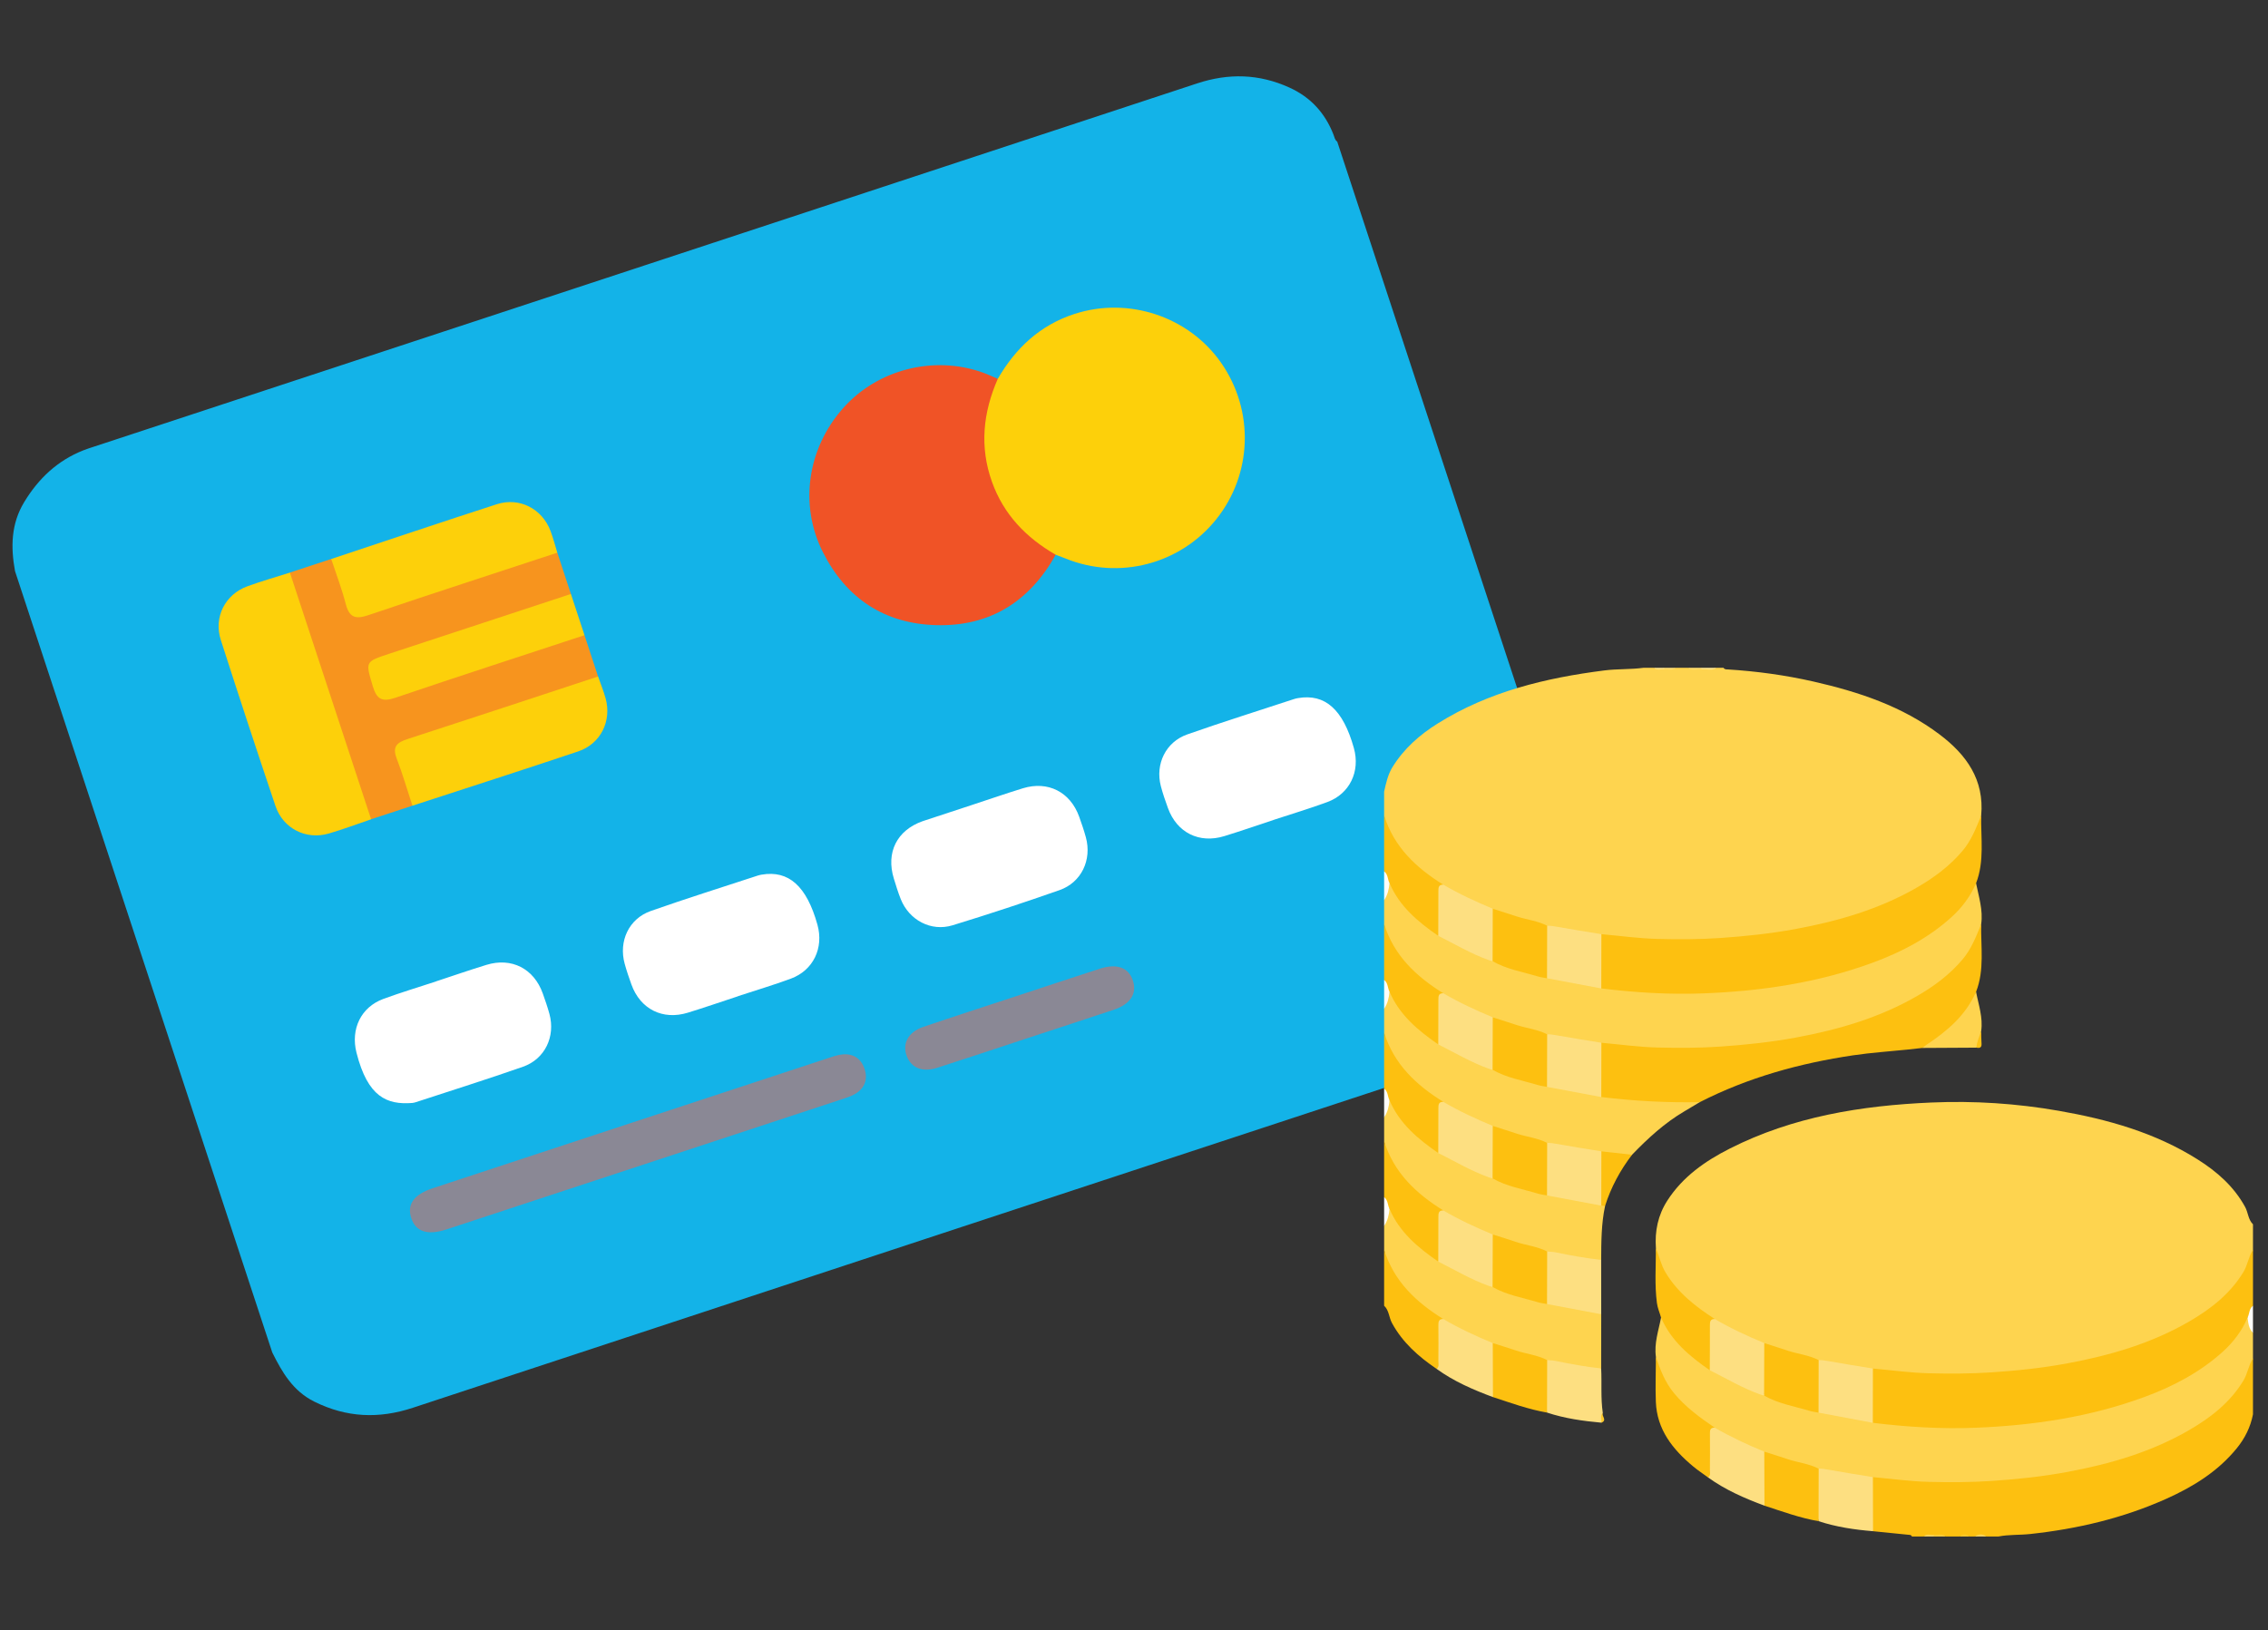
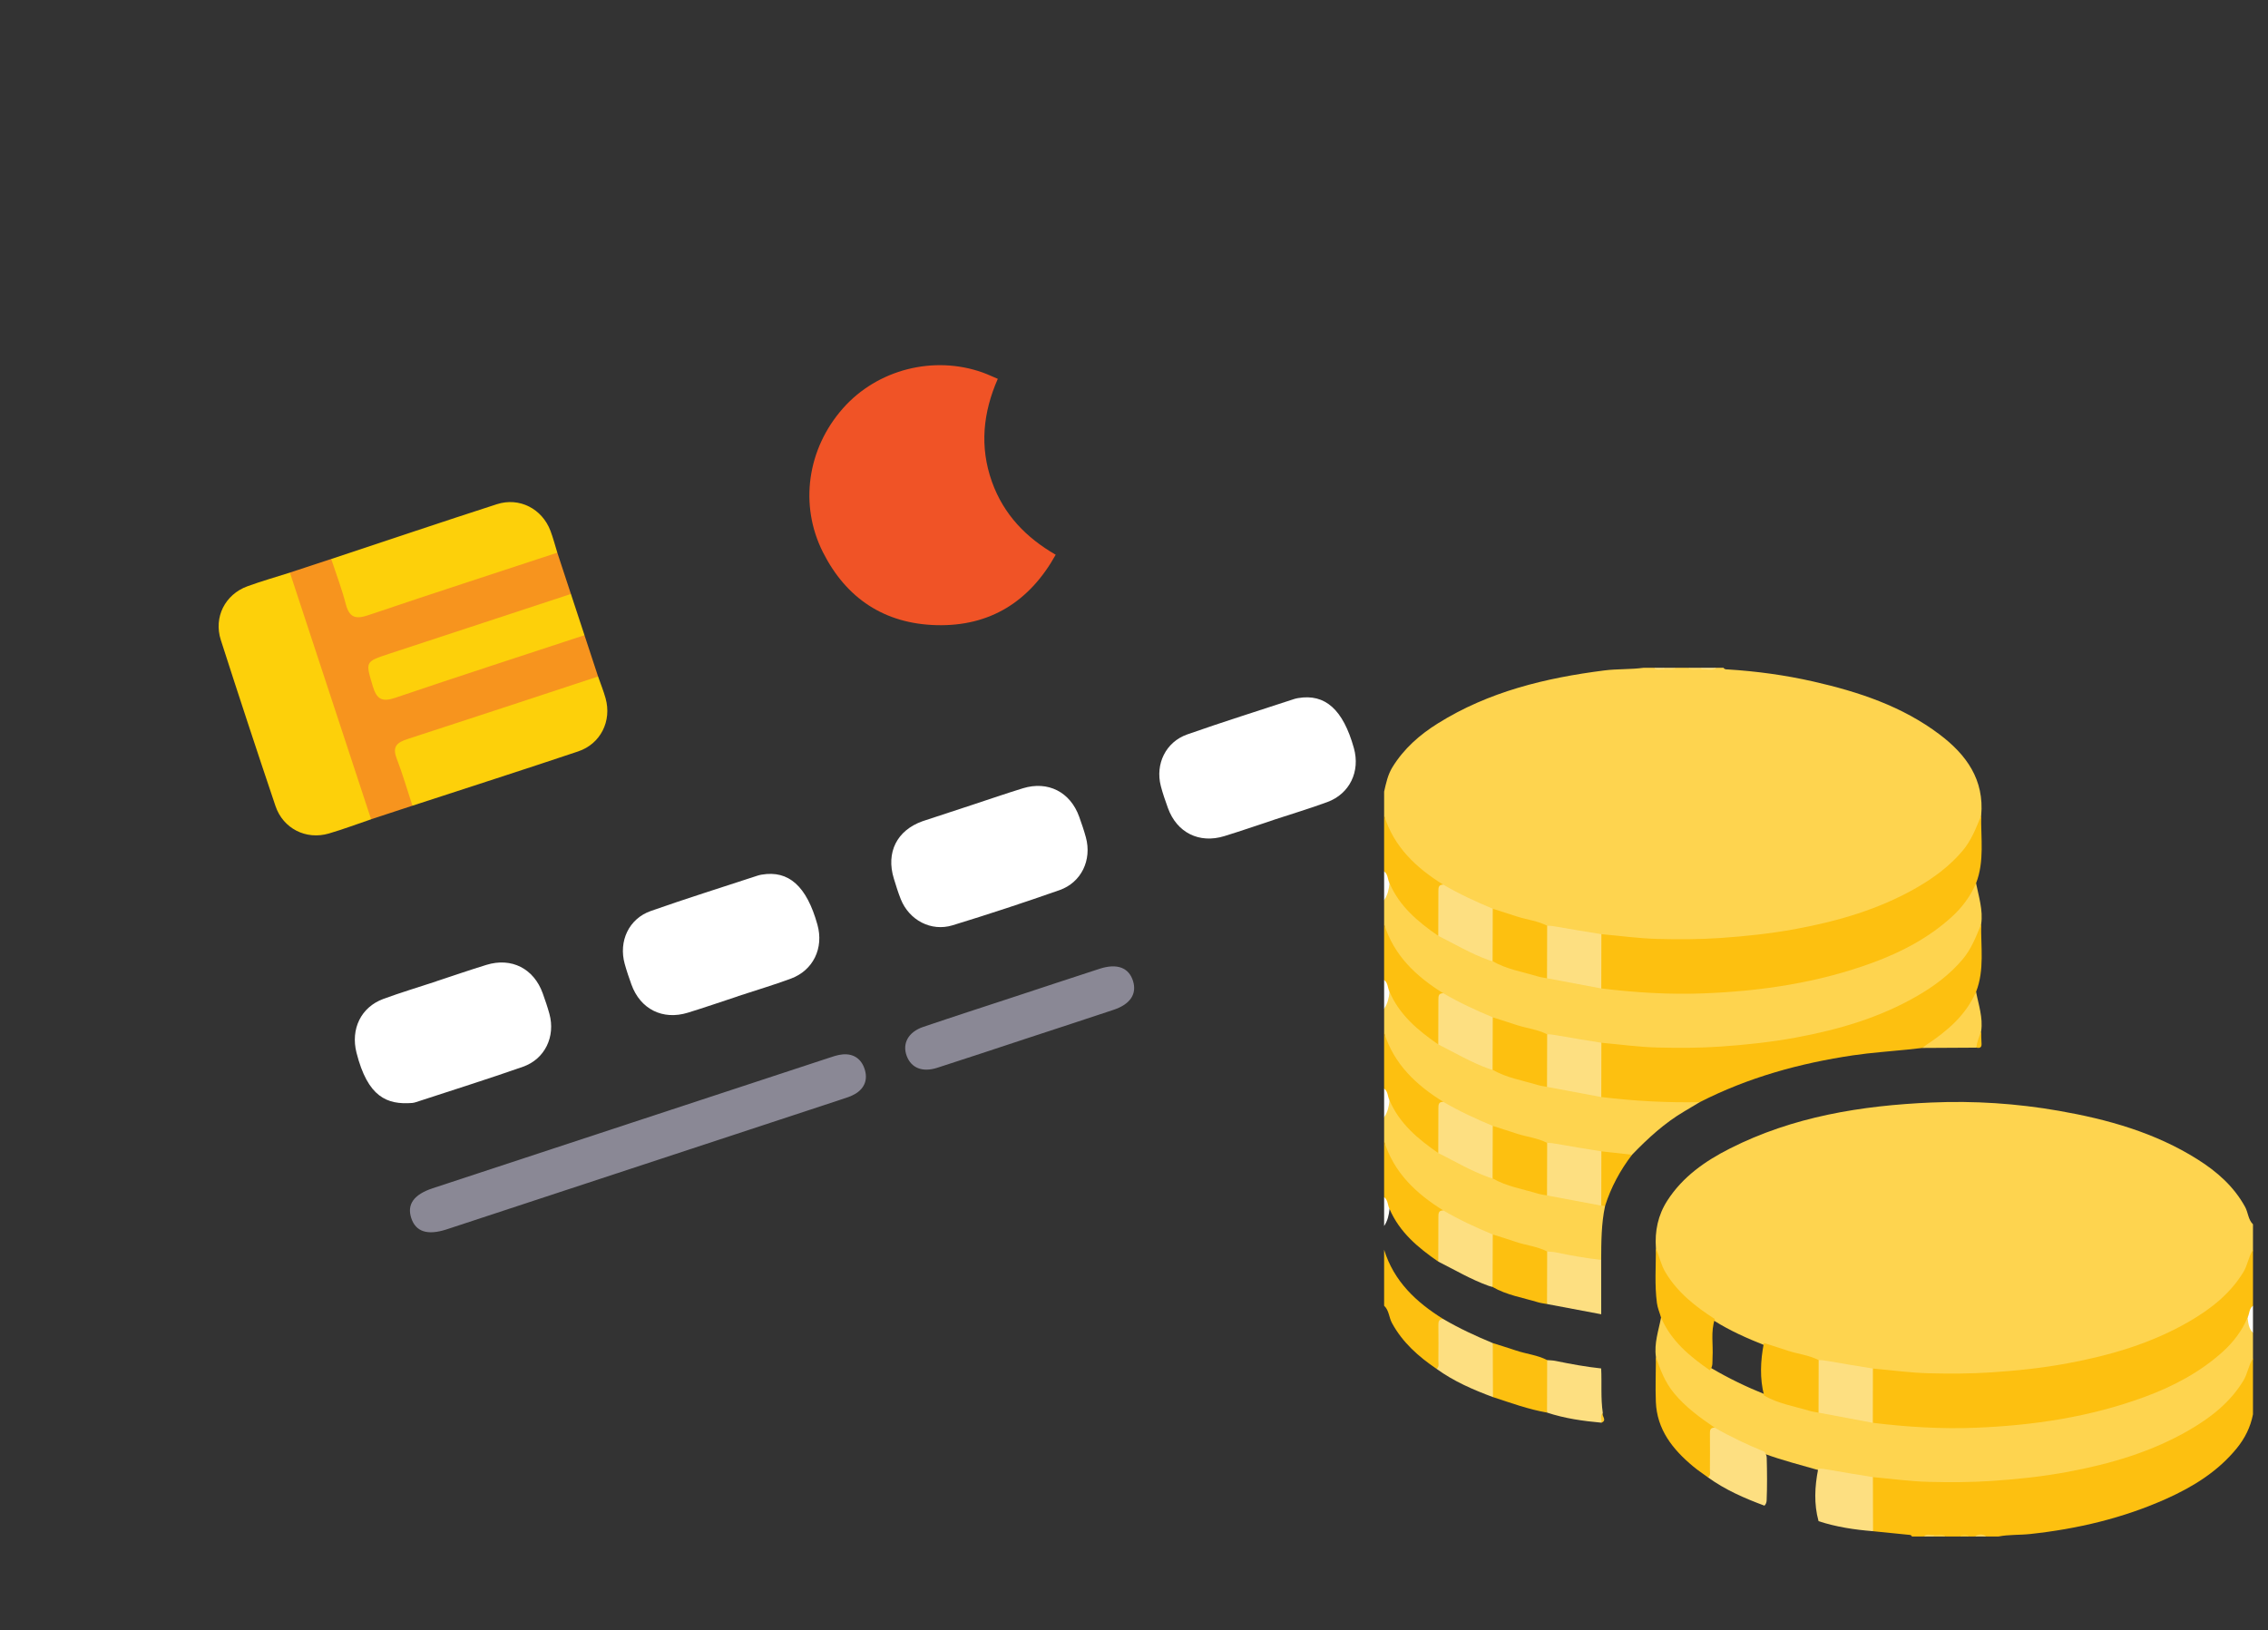
<svg xmlns="http://www.w3.org/2000/svg" version="1.1" id="Слой_1" x="0px" y="0px" width="230.971px" height="166.041px" viewBox="0 0 230.971 166.041" enable-background="new 0 0 230.971 166.041" xml:space="preserve">
  <rect x="0" y="0" width="230.971" height="166.041" fill="#333333" stroke="none" />
  <g>
-     <path fill="#13B3E8" d="M27.729,137.758C18.996,111.23,10.263,84.701,1.53,58.173c-0.444-2.445-0.414-4.806,0.936-7.035   c1.457-2.405,3.387-4.224,6.014-5.268c0.385-0.153,0.782-0.275,1.176-0.405C47.07,33.145,84.488,20.836,121.897,8.5   c3.224-1.063,6.317-0.986,9.407,0.415c2.174,0.985,3.638,2.599,4.497,4.797c0.099,0.254,0.134,0.541,0.382,0.716   c8.704,26.441,17.408,52.881,26.112,79.323c0.442,2.445,0.413,4.807-0.938,7.036c-1.457,2.404-3.388,4.223-6.015,5.267   c-0.429,0.17-0.869,0.305-1.307,0.449c-37.331,12.291-74.666,24.572-111.99,36.884c-3.473,1.146-6.754,1.005-10.038-0.626   C29.836,141.682,28.738,139.781,27.729,137.758z" />
-     <path fill="#FDD00A" d="M101.615,38.587c1.812-3.137,4.305-5.471,7.809-6.61c5.495-1.787,11.647,0.261,14.929,4.97   c3.397,4.869,3.196,11.34-0.496,15.95c-3.665,4.576-9.891,6.199-15.322,3.996c-0.339-0.137-0.684-0.261-1.024-0.391   c-0.861,0.312-1.523-0.152-2.162-0.595c-4.846-3.364-7.021-9.974-5.121-15.558C100.479,39.614,100.736,38.847,101.615,38.587z" />
    <path fill="#F05326" d="M101.615,38.587c-1.502,3.422-1.872,6.909-0.595,10.487c1.188,3.328,3.48,5.693,6.491,7.428   c-2.649,4.758-6.683,7.313-12.141,7.172c-5.268-0.136-9.177-2.7-11.561-7.423c-2.431-4.813-1.599-10.548,2.039-14.664   c3.496-3.957,9.236-5.428,14.241-3.64C100.607,38.134,101.106,38.373,101.615,38.587z" />
    <path fill="#F7941E" d="M56.757,56.292c0.461,1.403,0.923,2.805,1.384,4.207c-0.304,0.948-1.187,1.088-1.951,1.344   c-5.097,1.71-10.211,3.371-15.315,5.059c-0.567,0.188-1.15,0.344-1.64,0.705c-0.583,0.429-0.802,1.001-0.543,1.693   c0.236,0.635,0.739,0.914,1.4,0.91c0.607-0.004,1.17-0.223,1.737-0.408c5.109-1.674,10.209-3.376,15.326-5.028   c0.767-0.248,1.56-0.659,2.368-0.077c0.461,1.402,0.923,2.804,1.384,4.206c-0.303,0.949-1.187,1.087-1.95,1.343   c-4.614,1.554-9.245,3.056-13.869,4.583c-0.567,0.187-1.137,0.368-1.701,0.563c-2.085,0.723-2.387,1.308-1.749,3.383   c0.175,0.571,0.371,1.135,0.524,1.713c0.146,0.547,0.22,1.083-0.163,1.575c-1.402,0.461-2.805,0.923-4.206,1.384   c-0.719-0.208-0.956-0.82-1.161-1.432c-2.439-7.27-4.838-14.556-7.194-21.854c-0.198-0.614-0.371-1.247,0.083-1.841   c1.402-0.461,2.804-0.923,4.207-1.384c1,0.333,1.105,1.281,1.388,2.079c1.101,3.11,1.337,3.238,4.477,2.208   c4.932-1.618,9.856-3.262,14.795-4.854C55.157,56.124,55.95,55.71,56.757,56.292z" />
    <path fill="#FDD00A" d="M29.524,58.322c2.757,8.376,5.515,16.751,8.271,25.127c-1.437,0.487-2.857,1.024-4.313,1.449   c-2.313,0.675-4.653-0.503-5.427-2.802c-1.895-5.622-3.751-11.258-5.566-16.908c-0.746-2.323,0.429-4.637,2.703-5.471   C26.617,59.196,28.079,58.783,29.524,58.322z" />
    <path fill="#8A8895" d="M64.414,114.328c6.605-2.175,13.211-4.352,19.818-6.52c0.523-0.172,1.057-0.371,1.597-0.415   c1.096-0.088,1.877,0.445,2.22,1.485c0.343,1.042,0.023,1.933-0.909,2.511c-0.461,0.286-1.009,0.443-1.532,0.616   c-13.297,4.383-26.597,8.759-39.896,13.137c-0.087,0.029-0.175,0.059-0.262,0.086c-1.92,0.617-3.112,0.229-3.567-1.158   c-0.458-1.396,0.256-2.406,2.189-3.044C50.852,118.789,57.633,116.56,64.414,114.328z" />
    <path fill="#FFFFFF" d="M44.421,99.951c1.705-0.561,3.402-1.15,5.119-1.676c2.554-0.785,4.827,0.378,5.731,2.899   c0.248,0.692,0.489,1.391,0.683,2.101c0.626,2.299-0.455,4.591-2.691,5.376c-3.604,1.264-7.252,2.408-10.881,3.599   c-0.131,0.042-0.267,0.081-0.404,0.091c-2.568,0.198-4.53-0.596-5.675-5.128c-0.604-2.389,0.445-4.63,2.748-5.474   c1.771-0.649,3.581-1.192,5.374-1.782C44.423,99.955,44.422,99.953,44.421,99.951z" />
    <path fill="#FFFFFF" d="M75.169,101.469c-1.706,0.561-3.403,1.149-5.118,1.677c-2.565,0.79-4.844-0.36-5.748-2.872   c-0.25-0.692-0.488-1.392-0.684-2.1c-0.639-2.309,0.421-4.6,2.659-5.387c3.603-1.268,7.25-2.41,10.879-3.603   c0.131-0.043,0.267-0.073,0.403-0.097c2.76-0.473,4.592,1.17,5.687,5.1c0.661,2.372-0.423,4.647-2.708,5.492   c-1.769,0.653-3.581,1.192-5.374,1.782C75.167,101.463,75.168,101.467,75.169,101.469z" />
    <path fill="#FFFFFF" d="M99.053,81.966c1.705-0.56,3.401-1.148,5.117-1.676c2.555-0.785,4.828,0.377,5.733,2.897   c0.248,0.693,0.489,1.392,0.682,2.101c0.626,2.3-0.454,4.593-2.689,5.377c-3.605,1.264-7.235,2.463-10.888,3.58   c-2.195,0.671-4.424-0.528-5.276-2.663c-0.272-0.683-0.488-1.391-0.704-2.094c-0.817-2.66,0.305-4.906,2.909-5.838   c0.086-0.031,0.174-0.059,0.261-0.087C95.817,83.03,97.435,82.498,99.053,81.966z" />
    <path fill="#FFFFFF" d="M129.674,83.526c-1.662,0.547-3.315,1.121-4.986,1.635c-2.567,0.791-4.846-0.356-5.75-2.868   c-0.265-0.735-0.526-1.477-0.721-2.233c-0.581-2.238,0.504-4.488,2.69-5.256c3.603-1.267,7.251-2.41,10.88-3.603   c0.131-0.043,0.267-0.074,0.402-0.096c2.761-0.478,4.594,1.165,5.69,5.094c0.662,2.373-0.42,4.65-2.704,5.493   c-1.813,0.669-3.667,1.222-5.505,1.827C129.672,83.521,129.673,83.524,129.674,83.526z" />
    <path fill="#FDD00A" d="M56.757,56.292c-6.418,2.114-12.846,4.198-19.246,6.365c-1.293,0.438-1.939,0.25-2.297-1.129   c-0.401-1.555-0.981-3.063-1.483-4.591c5.617-1.864,11.227-3.759,16.86-5.579c2.298-0.743,4.613,0.454,5.466,2.705   C56.333,54.79,56.527,55.549,56.757,56.292z" />
    <path fill="#FDD00A" d="M42.002,82.064c-0.531-1.615-1.007-3.252-1.614-4.839c-0.466-1.217,0.086-1.616,1.13-1.955   c6.471-2.099,12.928-4.24,19.39-6.367c0.256,0.736,0.551,1.461,0.762,2.21c0.65,2.318-0.496,4.652-2.792,5.422   C53.267,78.419,47.629,80.227,42.002,82.064z" />
    <path fill="#8A8895" d="M104.626,105.745c-3.061,1.007-6.116,2.031-9.185,3.015c-1.507,0.483-2.641,0.014-3.098-1.197   c-0.479-1.268,0.146-2.448,1.672-2.966c3.05-1.037,6.117-2.026,9.177-3.034c2.929-0.964,5.856-1.938,8.789-2.889   c1.78-0.577,2.984-0.122,3.406,1.249c0.407,1.316-0.278,2.362-1.975,2.929C110.488,103.828,107.556,104.782,104.626,105.745z" />
    <path fill="#FDD00A" d="M59.524,64.698c-6.427,2.116-12.866,4.201-19.273,6.375c-1.333,0.453-1.889,0.154-2.284-1.171   c-0.749-2.515-0.814-2.497,1.679-3.317c6.165-2.029,12.331-4.058,18.496-6.086C58.603,61.899,59.063,63.299,59.524,64.698z" />
  </g>
  <g>
    <path fill-rule="evenodd" clip-rule="evenodd" fill="#FED44F" d="M229.442,124.699c-0.5-0.484-0.488-1.199-0.805-1.775   c-1.146-2.084-2.858-3.588-4.828-4.83c-4.334-2.735-9.164-4.086-14.151-4.957c-4.293-0.75-8.628-1.032-12.978-0.842   c-7.12,0.311-14.076,1.428-20.52,4.691c-2.509,1.271-4.792,2.864-6.358,5.295c-0.958,1.486-1.291,3.114-1.165,4.856   c0.13,2.125,1.367,3.662,2.796,5.045c0.941,0.911,1.986,1.728,3.157,2.354c1.605,1.009,3.33,1.774,5.087,2.471   c1.832,0.677,3.726,1.148,5.598,1.693c1.797,0.366,3.592,0.743,5.419,0.924c3.256,0.39,6.523,0.624,9.804,0.519   c6.918-0.221,13.691-1.221,20.079-4.051c2.725-1.208,5.235-2.758,7.174-5.105c0.901-1.09,1.496-2.295,1.69-3.697   C229.442,126.428,229.442,125.563,229.442,124.699z" />
    <path fill-rule="evenodd" clip-rule="evenodd" fill="#FED44F" d="M201.762,83.067c0.335-3.648-1.503-6.198-4.235-8.259   c-3.824-2.885-8.26-4.348-12.859-5.393c-2.861-0.65-5.763-1.046-8.692-1.229c-0.167-0.01-0.352,0.016-0.453-0.172   c-0.23,0-0.461,0-0.691,0c-0.505,0.191-1.029,0.04-1.542,0.089c-0.464-0.045-0.941,0.099-1.397-0.089c-0.403,0-0.806,0-1.209,0   c-0.385,0.189-0.796,0.044-1.192,0.089c-0.35-0.045-0.716,0.099-1.054-0.089c-0.346,0-0.691,0-1.037,0   c-1.332,0.184-2.682,0.103-4.016,0.273c-5.983,0.762-11.77,2.152-16.959,5.397c-1.844,1.153-3.453,2.563-4.615,4.447   c-0.482,0.783-0.655,1.636-0.852,2.498c0,0.807,0,1.613,0,2.419c0.547,3.234,2.845,5.109,5.319,6.845   c0.211,0.148,0.449,0.255,0.663,0.402c1.605,1.01,3.329,1.774,5.087,2.471c1.832,0.678,3.725,1.148,5.597,1.693   c1.797,0.366,3.591,0.743,5.418,0.924c3.261,0.391,6.532,0.625,9.817,0.519c6.927-0.224,13.709-1.225,20.102-4.066   c2.699-1.199,5.193-2.734,7.112-5.063C200.973,85.682,201.624,84.497,201.762,83.067z" />
    <path fill-rule="evenodd" clip-rule="evenodd" fill="#FED44F" d="M201.762,94.128c0.202-1.437-0.247-2.793-0.521-4.17   c-0.324,0.023-0.394,0.306-0.513,0.522c-1.099,1.998-2.766,3.427-4.643,4.646c-2.878,1.87-6.053,3.042-9.347,3.914   c-3.733,0.988-7.53,1.555-11.391,1.776c-1.609,0.092-3.213,0.131-4.821,0.136c-2.473,0.007-4.932-0.217-7.381-0.544   c-1.833-0.318-3.666-0.634-5.49-0.996c-1.903-0.338-3.738-0.914-5.532-1.623c-1.894-0.761-3.729-1.644-5.488-2.68   c-1.902-1.158-3.511-2.609-4.626-4.568c-0.13-0.23-0.123-0.665-0.592-0.56c-0.348,0.517-0.23,1.159-0.459,1.708   c0,0.807,0,1.613,0,2.419c0.547,3.234,2.845,5.109,5.319,6.845c0.211,0.148,0.449,0.254,0.663,0.402   c1.605,1.01,3.329,1.774,5.087,2.471c1.832,0.677,3.725,1.148,5.597,1.693c1.797,0.366,3.591,0.743,5.418,0.924   c3.261,0.391,6.532,0.625,9.817,0.518c6.927-0.224,13.709-1.225,20.102-4.065c2.699-1.2,5.193-2.734,7.112-5.064   C200.973,96.742,201.624,95.557,201.762,94.128z" />
    <path fill-rule="evenodd" clip-rule="evenodd" fill="#FED44F" d="M169.158,134.2c-0.248,1.323-0.718,2.618-0.521,3.999   c0.13,2.125,1.367,3.662,2.796,5.045c0.941,0.911,1.986,1.728,3.157,2.354c1.605,1.01,3.33,1.774,5.087,2.471   c1.832,0.678,3.726,1.148,5.598,1.693c1.797,0.366,3.592,0.743,5.419,0.924c3.256,0.391,6.523,0.624,9.804,0.519   c6.918-0.222,13.691-1.221,20.079-4.051c2.725-1.207,5.235-2.758,7.174-5.105c0.901-1.091,1.496-2.296,1.69-3.697   c0-0.864,0-1.728,0-2.592c-0.311-0.489-0.033-1.197-0.595-1.593c-0.64,0.487-0.834,1.285-1.326,1.885   c-1.968,2.407-4.524,3.98-7.314,5.208c-4.738,2.084-9.738,3.112-14.869,3.622c-2.897,0.288-5.801,0.41-8.703,0.289   c-1.949-0.082-3.906-0.188-5.838-0.52c-1.833-0.319-3.666-0.635-5.491-0.996c-1.903-0.338-3.737-0.914-5.531-1.622   c-1.892-0.76-3.724-1.642-5.481-2.675c-1.903-1.143-3.493-2.601-4.617-4.539C169.544,134.588,169.532,134.235,169.158,134.2z" />
    <path fill-rule="evenodd" clip-rule="evenodd" fill="#FDC010" d="M190.724,144.919c3.482,0.426,6.979,0.642,10.483,0.502   c5.872-0.234,11.644-1.094,17.184-3.134c2.927-1.078,5.675-2.52,8.006-4.638c1.065-0.969,1.931-2.111,2.497-3.456   c0.515-0.247,0.286-0.835,0.549-1.198c0-1.901,0-3.802,0-5.703c-0.456,0.701-0.54,1.552-0.978,2.273   c-1.354,2.227-3.321,3.759-5.526,5.038c-3.844,2.23-8.043,3.449-12.373,4.255c-2.558,0.477-5.14,0.75-7.743,0.922   c-2.126,0.141-4.248,0.146-6.366,0.094c-1.91-0.047-3.815-0.314-5.722-0.484c-0.035,0.045-0.094,0.086-0.101,0.136   C190.384,141.328,190.24,143.129,190.724,144.919z" />
    <path fill-rule="evenodd" clip-rule="evenodd" fill="#FDC010" d="M229.442,138.352c-0.456,0.7-0.54,1.552-0.978,2.273   c-1.354,2.227-3.321,3.759-5.526,5.038c-3.844,2.23-8.043,3.449-12.373,4.256c-2.558,0.476-5.14,0.75-7.743,0.922   c-2.126,0.141-4.248,0.146-6.366,0.094c-1.91-0.047-3.815-0.314-5.722-0.484c-0.091,0.11-0.191,0.226-0.203,0.37   c-0.126,1.592-0.132,3.184,0.003,4.776c0.012,0.145,0.114,0.258,0.213,0.363c1.206,0.122,2.412,0.244,3.618,0.364   c0.138,0.014,0.286,0.002,0.339,0.175c0.403,0,0.807,0,1.21,0c0.337-0.188,0.703-0.043,1.052-0.089   c0.397,0.044,0.808-0.1,1.194,0.089c0.461,0,0.922,0,1.383,0c0.346-0.142,0.691-0.142,1.037,0c0.172,0,0.346,0,0.518,0   c0.403-0.142,0.807-0.142,1.209,0c0.404,0,0.807,0,1.21,0c1.07-0.21,2.161-0.137,3.24-0.254c4.808-0.519,9.471-1.616,13.888-3.601   c2.717-1.221,5.229-2.773,7.15-5.136c0.833-1.025,1.396-2.159,1.646-3.452C229.442,142.154,229.442,140.253,229.442,138.352z" />
    <path fill-rule="evenodd" clip-rule="evenodd" fill="#FED44F" d="M166.207,117.616c1.617-1.68,3.325-3.248,5.35-4.436   c0.519-0.304,1.032-0.615,1.548-0.923c-0.355-0.34-0.807-0.269-1.229-0.263c-2.881,0.036-5.747-0.164-8.602-0.531   c-1.879-0.274-3.744-0.633-5.608-0.991c-1.909-0.332-3.744-0.915-5.542-1.622c-1.894-0.761-3.729-1.645-5.488-2.68   c-1.902-1.158-3.511-2.608-4.626-4.568c-0.13-0.229-0.123-0.665-0.592-0.56c-0.348,0.517-0.23,1.159-0.459,1.708   c0,0.806,0,1.612,0,2.419c0.547,3.234,2.845,5.109,5.319,6.845c0.211,0.148,0.449,0.255,0.663,0.401   c1.605,1.01,3.329,1.774,5.087,2.471c1.833,0.678,3.729,1.149,5.602,1.695c1.812,0.37,3.622,0.75,5.465,0.929   c0.737,0.075,1.469,0.179,2.207,0.243C165.621,117.782,165.926,117.803,166.207,117.616z" />
    <path fill-rule="evenodd" clip-rule="evenodd" fill="#FED44F" d="M163.062,128.321c0.01-1.841,0.01-3.683,0.4-5.497   c-0.073-0.14-0.197-0.213-0.337-0.266c-1.816-0.39-3.657-0.645-5.475-1.025c-1.9-0.341-3.733-0.914-5.526-1.623   c-1.894-0.761-3.728-1.644-5.488-2.68c-1.902-1.158-3.511-2.609-4.626-4.568c-0.13-0.23-0.123-0.665-0.592-0.56   c-0.348,0.517-0.23,1.16-0.459,1.708c0,0.807,0,1.613,0,2.419c0.547,3.234,2.845,5.109,5.319,6.845   c0.211,0.148,0.449,0.255,0.663,0.402c1.605,1.01,3.329,1.774,5.087,2.471c1.833,0.678,3.729,1.149,5.603,1.695   c1.48,0.295,2.955,0.625,4.457,0.8C162.421,128.483,162.766,128.596,163.062,128.321z" />
-     <path fill-rule="evenodd" clip-rule="evenodd" fill="#FED44F" d="M163.062,139.381c0.002-1.84,0.004-3.68,0.005-5.52   c-0.15-0.341-0.467-0.395-0.779-0.435c-1.557-0.198-3.083-0.569-4.627-0.833c-1.906-0.335-3.74-0.915-5.536-1.623   c-1.894-0.761-3.729-1.644-5.488-2.68c-1.902-1.158-3.511-2.609-4.626-4.568c-0.13-0.23-0.123-0.665-0.592-0.56   c-0.348,0.517-0.23,1.159-0.459,1.708c0,0.806,0,1.613,0,2.419c0.547,3.234,2.845,5.109,5.319,6.845   c0.211,0.148,0.449,0.254,0.663,0.402c1.605,1.01,3.329,1.774,5.087,2.471c1.833,0.679,3.729,1.149,5.603,1.695   c1.48,0.296,2.955,0.624,4.457,0.8C162.421,139.543,162.766,139.657,163.062,139.381z" />
    <path fill-rule="evenodd" clip-rule="evenodd" fill="#FDC010" d="M141.507,89.951c1.018,2.378,2.908,3.949,4.963,5.368   c0.355-0.378,0.254-0.854,0.281-1.302c0.08-1.303-0.201-2.626,0.236-3.908c-2.763-1.709-5.033-3.841-6.03-7.06   c0,1.901,0,3.802,0,5.703C141.221,89.115,140.993,89.704,141.507,89.951z" />
    <path fill-rule="evenodd" clip-rule="evenodd" fill="#FDC010" d="M141.507,112.072c1.018,2.378,2.908,3.949,4.963,5.368   c0.355-0.378,0.254-0.853,0.281-1.302c0.08-1.302-0.201-2.627,0.236-3.908c-2.763-1.71-5.033-3.841-6.03-7.06   c0,1.901,0,3.802,0,5.704C141.221,111.236,140.993,111.825,141.507,112.072z" />
    <path fill-rule="evenodd" clip-rule="evenodd" fill="#FDC010" d="M141.507,123.132c1.018,2.378,2.908,3.949,4.963,5.367   c0.355-0.377,0.254-0.853,0.281-1.301c0.08-1.303-0.201-2.626,0.236-3.908c-2.763-1.709-5.033-3.841-6.03-7.06   c0,1.901,0,3.802,0,5.703C141.221,122.297,140.993,122.885,141.507,123.132z" />
    <path fill-rule="evenodd" clip-rule="evenodd" fill="#FDC010" d="M146.987,134.351c-2.762-1.71-5.033-3.841-6.029-7.06   c0,1.901,0,3.802,0,5.703c0.507,0.471,0.486,1.182,0.795,1.753c1.08,1.993,2.709,3.43,4.545,4.675   c0.518-0.113,0.423-0.553,0.438-0.894c0.04-0.886,0.023-1.775,0.011-2.662C146.741,135.344,146.805,134.84,146.987,134.351z" />
    <path fill-rule="evenodd" clip-rule="evenodd" fill="#FDC010" d="M141.507,101.011c1.018,2.378,2.908,3.949,4.963,5.367   c0.355-0.377,0.254-0.853,0.281-1.301c0.08-1.303-0.201-2.626,0.236-3.907c-2.763-1.71-5.033-3.842-6.03-7.06   c0,1.901,0,3.802,0,5.703C141.221,100.176,140.993,100.764,141.507,101.011z" />
    <path fill-rule="evenodd" clip-rule="evenodd" fill="#FFFEF9" d="M141.507,123.132c-0.205-0.389-0.143-0.901-0.549-1.198   c0,0.979,0,1.959,0,2.938C141.315,124.347,141.451,123.752,141.507,123.132z" />
    <path fill-rule="evenodd" clip-rule="evenodd" fill="#FFFEF9" d="M141.507,89.951c-0.205-0.389-0.143-0.901-0.549-1.198   c0,0.979,0,1.959,0,2.938C141.315,91.166,141.451,90.571,141.507,89.951z" />
    <path fill-rule="evenodd" clip-rule="evenodd" fill="#FFFEF9" d="M141.507,101.011c-0.205-0.389-0.143-0.901-0.549-1.198   c0,0.979,0,1.959,0,2.938C141.315,102.226,141.451,101.631,141.507,101.011z" />
    <path fill-rule="evenodd" clip-rule="evenodd" fill="#FFFEF9" d="M141.507,112.072c-0.205-0.389-0.143-0.901-0.549-1.198   c0,0.979,0,1.958,0,2.938C141.315,113.287,141.451,112.692,141.507,112.072z" />
    <path fill-rule="evenodd" clip-rule="evenodd" fill="#FFFEF9" d="M229.442,132.995c-0.407,0.297-0.345,0.809-0.549,1.198   c0.063,0.564,0.115,1.133,0.549,1.567C229.442,134.838,229.442,133.917,229.442,132.995z" />
    <path fill-rule="evenodd" clip-rule="evenodd" fill="#FEE38A" d="M173.282,68.181c0.514-0.076,1.065,0.192,1.549-0.167   c-0.519,0-1.037,0-1.556,0c-0.058,0.039-0.076,0.077-0.055,0.113C173.241,68.163,173.261,68.181,173.282,68.181z" />
    <path fill-rule="evenodd" clip-rule="evenodd" fill="#FDDB6C" d="M173.282,68.181c-0.004-0.055-0.006-0.111-0.006-0.167   c-0.46,0-0.922,0-1.383,0C172.322,68.354,172.819,68.12,173.282,68.181z" />
    <path fill-rule="evenodd" clip-rule="evenodd" fill="#FDDC70" d="M169.471,68.182c0.404-0.057,0.846,0.159,1.212-0.168   c-0.403,0-0.807,0-1.21,0c-0.056,0.037-0.075,0.074-0.057,0.111S169.452,68.182,169.471,68.182z" />
    <path fill-rule="evenodd" clip-rule="evenodd" fill="#FED55C" d="M202.309,156.499c-0.403-0.289-0.806-0.261-1.209,0   C201.503,156.499,201.906,156.499,202.309,156.499z" />
    <path fill-rule="evenodd" clip-rule="evenodd" fill="#FFCE3B" d="M198.162,156.499c-0.37-0.323-0.81-0.12-1.217-0.161   c-0.052,0.039-0.068,0.075-0.048,0.11c0.019,0.034,0.038,0.051,0.056,0.051C197.355,156.499,197.758,156.499,198.162,156.499z" />
    <path fill-rule="evenodd" clip-rule="evenodd" fill="#FEE182" d="M169.471,68.182c0.002-0.056,0.002-0.112,0.002-0.168   c-0.345,0-0.691,0-1.037,0C168.738,68.336,169.125,68.129,169.471,68.182z" />
    <path fill-rule="evenodd" clip-rule="evenodd" fill="#FFC929" d="M200.582,156.499c-0.346-0.268-0.691-0.257-1.037,0   C199.89,156.499,200.236,156.499,200.582,156.499z" />
    <path fill-rule="evenodd" clip-rule="evenodd" fill="#FED55B" d="M196.952,156.499c0-0.054-0.002-0.107-0.007-0.161   c-0.344,0.05-0.729-0.17-1.029,0.161C196.261,156.499,196.606,156.499,196.952,156.499z" />
    <path fill-rule="evenodd" clip-rule="evenodd" fill="#FDC010" d="M163.073,100.676c3.453,0.423,6.919,0.637,10.396,0.504   c5.9-0.226,11.7-1.085,17.267-3.135c2.927-1.078,5.674-2.52,8.006-4.635c1.067-0.968,1.926-2.114,2.5-3.452   c0.869-2.245,0.477-4.584,0.521-6.891c-0.523,1.264-0.995,2.531-1.917,3.614c-1.308,1.538-2.879,2.703-4.599,3.699   c-3.851,2.229-8.055,3.443-12.394,4.244c-2.534,0.467-5.09,0.737-7.667,0.914c-2.13,0.146-4.253,0.146-6.374,0.094   c-1.913-0.047-3.82-0.314-5.729-0.484c-0.035,0.045-0.094,0.087-0.101,0.136C162.732,97.085,162.589,98.887,163.073,100.676z" />
    <path fill-rule="evenodd" clip-rule="evenodd" fill="#FDC010" d="M163.073,111.737c3.332,0.406,6.675,0.587,10.032,0.521   c4.927-2.518,10.185-3.965,15.629-4.772c1.842-0.273,3.706-0.394,5.56-0.586c0.484-0.05,0.967-0.107,1.451-0.161   c2.3-1.011,3.986-2.694,5.274-4.813c0.169-0.278,0.12-0.611,0.223-0.907c0.875-2.244,0.472-4.583,0.52-6.889   c-0.523,1.264-0.995,2.53-1.917,3.613c-1.308,1.538-2.879,2.703-4.599,3.699c-3.851,2.229-8.055,3.444-12.394,4.244   c-2.534,0.467-5.09,0.737-7.667,0.913c-2.13,0.146-4.253,0.147-6.374,0.095c-1.913-0.047-3.82-0.314-5.729-0.485   c-0.035,0.045-0.094,0.087-0.101,0.136C162.732,108.146,162.589,109.947,163.073,111.737z" />
    <path fill-rule="evenodd" clip-rule="evenodd" fill="#FDDF81" d="M163.062,139.381c-1.564-0.165-3.109-0.452-4.649-0.767   c-0.278-0.057-0.567-0.057-0.851-0.083c-0.053,0.103-0.035-0.047-0.056,0.062c-0.345,1.765-0.44,3.528,0.044,5.286   c1.799,0.596,3.661,0.856,5.54,1.027c0.242-0.306-0.056-0.687,0.138-0.999C163.003,142.404,163.138,140.889,163.062,139.381z" />
    <path fill-rule="evenodd" clip-rule="evenodd" fill="#FDDF81" d="M146.987,134.351c-0.505-0.02-0.506,0.313-0.503,0.683   c0.011,1.2,0.01,2.399-0.001,3.599c-0.002,0.27,0.105,0.581-0.185,0.79c1.756,1.274,3.724,2.125,5.742,2.876   c0.149-0.149,0.214-0.338,0.222-0.539c0.058-1.447,0.046-2.894,0.007-4.341c-0.007-0.233-0.096-0.442-0.249-0.622   C150.294,136.082,148.601,135.299,146.987,134.351z" />
    <path fill-rule="evenodd" clip-rule="evenodd" fill="#FDDF81" d="M179.672,147.857c-1.732-0.709-3.423-1.504-5.045-2.441   c-0.673-0.2-0.724,0.298-0.731,0.718c-0.025,1.449-0.106,2.9,0.051,4.347c1.757,1.274,3.726,2.126,5.745,2.877   c0.148-0.149,0.214-0.338,0.222-0.54c0.059-1.446,0.046-2.894,0.007-4.34C179.914,148.247,179.826,148.037,179.672,147.857z" />
    <path fill-rule="evenodd" clip-rule="evenodd" fill="#FDDF81" d="M190.748,155.959c-0.004-1.836-0.009-3.673-0.014-5.509   c-1.533-0.251-3.068-0.488-4.596-0.766c-0.311-0.057-0.613-0.101-0.925-0.093c-0.053,0.102-0.035-0.048-0.057,0.062   c-0.345,1.764-0.44,3.527,0.044,5.285C187.003,155.53,188.864,155.807,190.748,155.959z" />
    <path fill-rule="evenodd" clip-rule="evenodd" fill="#FDC010" d="M169.158,134.2c1.024,2.371,2.909,3.945,4.964,5.361   c0.355-0.378,0.254-0.854,0.281-1.302c0.08-1.303-0.201-2.627,0.236-3.908c-1.978-1.273-3.802-2.7-5.036-4.769   c-0.46-0.771-0.62-1.64-0.966-2.444c-0.002,1.86-0.141,3.722,0.102,5.579C168.808,133.238,169.022,133.705,169.158,134.2z" />
    <path fill-rule="evenodd" clip-rule="evenodd" fill="#FDC010" d="M173.947,150.481c0.294-0.206,0.185-0.517,0.188-0.786   c0.011-1.197,0.009-2.395,0.002-3.591c-0.001-0.358-0.028-0.711,0.491-0.688c-1.505-1.026-2.965-2.085-4.146-3.515   c-0.916-1.109-1.406-2.381-1.844-3.703c-0.007,1.524-0.067,3.051-0.009,4.573c0.107,2.843,1.722,4.857,3.793,6.584   C172.906,149.76,173.438,150.108,173.947,150.481z" />
    <path fill-rule="evenodd" clip-rule="evenodd" fill="#FDC010" d="M152.021,136.797c0.007,1.834,0.013,3.667,0.02,5.501   c1.817,0.594,3.616,1.251,5.508,1.58c0.004-1.782,0.008-3.565,0.012-5.348c-0.996-0.521-2.123-0.619-3.171-0.975   C153.604,137.289,152.811,137.049,152.021,136.797z" />
-     <path fill-rule="evenodd" clip-rule="evenodd" fill="#FDC010" d="M185.2,154.939c0.004-1.783,0.008-3.565,0.012-5.347   c-0.997-0.521-2.124-0.619-3.171-0.976c-0.785-0.267-1.579-0.506-2.369-0.759c0.007,1.834,0.013,3.667,0.02,5.501   C181.509,153.952,183.308,154.609,185.2,154.939z" />
    <path fill-rule="evenodd" clip-rule="evenodd" fill="#FDDF81" d="M157.548,132.822c1.84,0.347,3.68,0.693,5.519,1.04   c-0.001-1.847-0.003-3.694-0.005-5.54c-1.564-0.166-3.109-0.452-4.649-0.768c-0.278-0.057-0.567-0.057-0.852-0.083   c-0.053,0.103-0.034-0.048-0.056,0.063C157.159,129.298,157.065,131.063,157.548,132.822z" />
    <path fill-rule="evenodd" clip-rule="evenodd" fill="#FED44F" d="M201.242,101.018c-1.04,2.381-2.917,3.981-5.015,5.375   c-0.165,0.11-0.322,0.229-0.482,0.345c1.845-0.01,3.69-0.021,5.535-0.031c0.468-0.476,0.324-1.126,0.481-1.69   C201.96,103.635,201.489,102.341,201.242,101.018z" />
    <path fill-rule="evenodd" clip-rule="evenodd" fill="#FDC010" d="M163.072,122.797c0.129,0.009,0.259,0.019,0.389,0.027   c0.603-1.901,1.536-3.627,2.745-5.208c-1.042-0.116-2.083-0.231-3.125-0.348c-0.035,0.045-0.094,0.087-0.101,0.136   C162.732,119.207,162.589,121.008,163.072,122.797z" />
    <path fill-rule="evenodd" clip-rule="evenodd" fill="#FDC215" d="M201.761,105.016c-0.18,0.558-0.447,1.091-0.481,1.69   c0.337,0.067,0.548,0.001,0.518-0.416C201.766,105.868,201.772,105.441,201.761,105.016z" />
    <path fill-rule="evenodd" clip-rule="evenodd" fill="#FFCA29" d="M163.226,143.907c-0.284,0.3-0.12,0.662-0.138,0.999   C163.711,144.652,163.077,144.225,163.226,143.907z" />
    <path fill-rule="evenodd" clip-rule="evenodd" fill="#FDC010" d="M179.654,142.144c1.436,0.827,3.064,1.084,4.621,1.554   c0.3,0.091,0.616,0.125,0.925,0.185c0.114-0.131,0.213-0.281,0.224-0.453c0.09-1.48,0.084-2.961,0.005-4.441   c-0.009-0.172-0.1-0.325-0.217-0.456c-0.946-0.493-2.008-0.604-3.008-0.918c-0.845-0.266-1.687-0.544-2.53-0.816   c-0.051,0.103-0.035-0.048-0.056,0.063C179.283,138.623,179.2,140.386,179.654,142.144z" />
    <path fill-rule="evenodd" clip-rule="evenodd" fill="#FDDF81" d="M185.211,138.532c-0.004,1.784-0.007,3.567-0.011,5.35   c1.841,0.346,3.683,0.691,5.524,1.037c0.003-1.843,0.007-3.687,0.01-5.529c-1.533-0.251-3.069-0.488-4.597-0.766   C185.826,138.567,185.524,138.522,185.211,138.532z" />
-     <path fill-rule="evenodd" clip-rule="evenodd" fill="#FDDF81" d="M179.654,142.144c0.006-1.782,0.012-3.564,0.018-5.346   c-1.726-0.716-3.42-1.498-5.033-2.446c-0.502-0.02-0.505,0.31-0.504,0.681c0.005,1.509-0.007,3.019-0.013,4.529   c1.696,0.849,3.332,1.824,5.127,2.467C179.381,142.075,179.519,142.105,179.654,142.144z" />
    <path fill-rule="evenodd" clip-rule="evenodd" fill="#FDC010" d="M152.003,97.901c1.436,0.827,3.064,1.084,4.621,1.555   c0.299,0.09,0.616,0.124,0.924,0.184c0.115-0.131,0.214-0.28,0.225-0.453c0.09-1.48,0.084-2.96,0.004-4.441   c-0.009-0.172-0.099-0.326-0.217-0.456c-0.946-0.493-2.008-0.604-3.008-0.919c-0.846-0.266-1.688-0.543-2.531-0.816   c-0.052,0.103-0.035-0.048-0.056,0.063C151.632,94.381,151.548,96.143,152.003,97.901z" />
    <path fill-rule="evenodd" clip-rule="evenodd" fill="#FDDF81" d="M157.56,94.291c-0.004,1.783-0.008,3.566-0.012,5.35   c1.842,0.345,3.684,0.691,5.525,1.036c0.003-1.843,0.006-3.686,0.01-5.529c-1.533-0.251-3.069-0.488-4.598-0.766   C158.174,94.325,157.872,94.28,157.56,94.291z" />
    <path fill-rule="evenodd" clip-rule="evenodd" fill="#FDDF81" d="M152.003,97.901c0.006-1.782,0.012-3.564,0.018-5.346   c-1.726-0.716-3.42-1.498-5.033-2.446c-0.502-0.021-0.505,0.309-0.504,0.68c0.004,1.51-0.007,3.02-0.013,4.529   c1.696,0.849,3.332,1.824,5.127,2.467C151.73,97.833,151.868,97.863,152.003,97.901z" />
    <path fill-rule="evenodd" clip-rule="evenodd" fill="#FDC010" d="M152.003,108.962c1.436,0.827,3.064,1.084,4.621,1.554   c0.299,0.091,0.616,0.125,0.924,0.185c0.115-0.132,0.214-0.281,0.225-0.454c0.09-1.48,0.084-2.96,0.004-4.44   c-0.009-0.173-0.099-0.326-0.217-0.456c-0.946-0.493-2.008-0.604-3.008-0.918c-0.846-0.266-1.688-0.544-2.531-0.816   c-0.052,0.103-0.035-0.048-0.056,0.063C151.632,105.441,151.548,107.204,152.003,108.962z" />
    <path fill-rule="evenodd" clip-rule="evenodd" fill="#FDDF81" d="M157.56,105.351c-0.004,1.783-0.008,3.567-0.012,5.351   c1.842,0.345,3.684,0.69,5.525,1.036c0.003-1.843,0.006-3.687,0.01-5.53c-1.533-0.251-3.069-0.487-4.598-0.765   C158.174,105.386,157.872,105.34,157.56,105.351z" />
    <path fill-rule="evenodd" clip-rule="evenodd" fill="#FDDF81" d="M152.003,108.962c0.006-1.782,0.012-3.564,0.018-5.346   c-1.726-0.716-3.42-1.498-5.033-2.446c-0.502-0.02-0.505,0.309-0.504,0.68c0.004,1.51-0.007,3.02-0.013,4.529   c1.696,0.85,3.332,1.824,5.127,2.468C151.73,108.894,151.868,108.924,152.003,108.962z" />
    <path fill-rule="evenodd" clip-rule="evenodd" fill="#FDC010" d="M152.003,120.022c1.436,0.827,3.064,1.084,4.621,1.555   c0.299,0.09,0.616,0.124,0.924,0.184c0.115-0.131,0.214-0.28,0.225-0.453c0.09-1.48,0.084-2.961,0.004-4.441   c-0.009-0.172-0.099-0.325-0.217-0.456c-0.946-0.493-2.008-0.604-3.008-0.918c-0.846-0.266-1.688-0.544-2.531-0.816   c-0.052,0.103-0.035-0.047-0.056,0.063C151.632,116.502,151.548,118.265,152.003,120.022z" />
    <path fill-rule="evenodd" clip-rule="evenodd" fill="#FDDF81" d="M157.56,116.411c-0.004,1.784-0.008,3.567-0.012,5.35   c1.842,0.346,3.683,0.691,5.524,1.036c0.003-1.843,0.006-3.686,0.01-5.529c-1.533-0.251-3.069-0.487-4.597-0.765   C158.174,116.446,157.872,116.401,157.56,116.411z" />
    <path fill-rule="evenodd" clip-rule="evenodd" fill="#FDDF81" d="M152.003,120.022c0.006-1.782,0.012-3.564,0.018-5.346   c-1.726-0.716-3.42-1.498-5.033-2.446c-0.502-0.021-0.505,0.309-0.504,0.68c0.004,1.51-0.007,3.019-0.013,4.529   c1.696,0.849,3.332,1.824,5.127,2.467C151.73,119.954,151.868,119.984,152.003,120.022z" />
    <path fill-rule="evenodd" clip-rule="evenodd" fill="#FDC010" d="M157.548,132.822c0.004-1.784,0.009-3.567,0.013-5.352   c-0.996-0.521-2.123-0.619-3.171-0.975c-0.785-0.267-1.579-0.507-2.369-0.758c-0.052,0.103-0.035-0.048-0.056,0.063   c-0.333,1.764-0.417,3.526,0.038,5.284c1.436,0.827,3.064,1.084,4.621,1.555C156.923,132.728,157.24,132.762,157.548,132.822z" />
    <path fill-rule="evenodd" clip-rule="evenodd" fill="#FDDF81" d="M152.003,131.083c0.006-1.782,0.012-3.564,0.018-5.346   c-1.726-0.716-3.42-1.498-5.033-2.446c-0.502-0.02-0.505,0.309-0.504,0.68c0.004,1.51-0.007,3.02-0.013,4.529   c1.696,0.849,3.332,1.824,5.127,2.467C151.73,131.015,151.868,131.045,152.003,131.083z" />
  </g>
</svg>